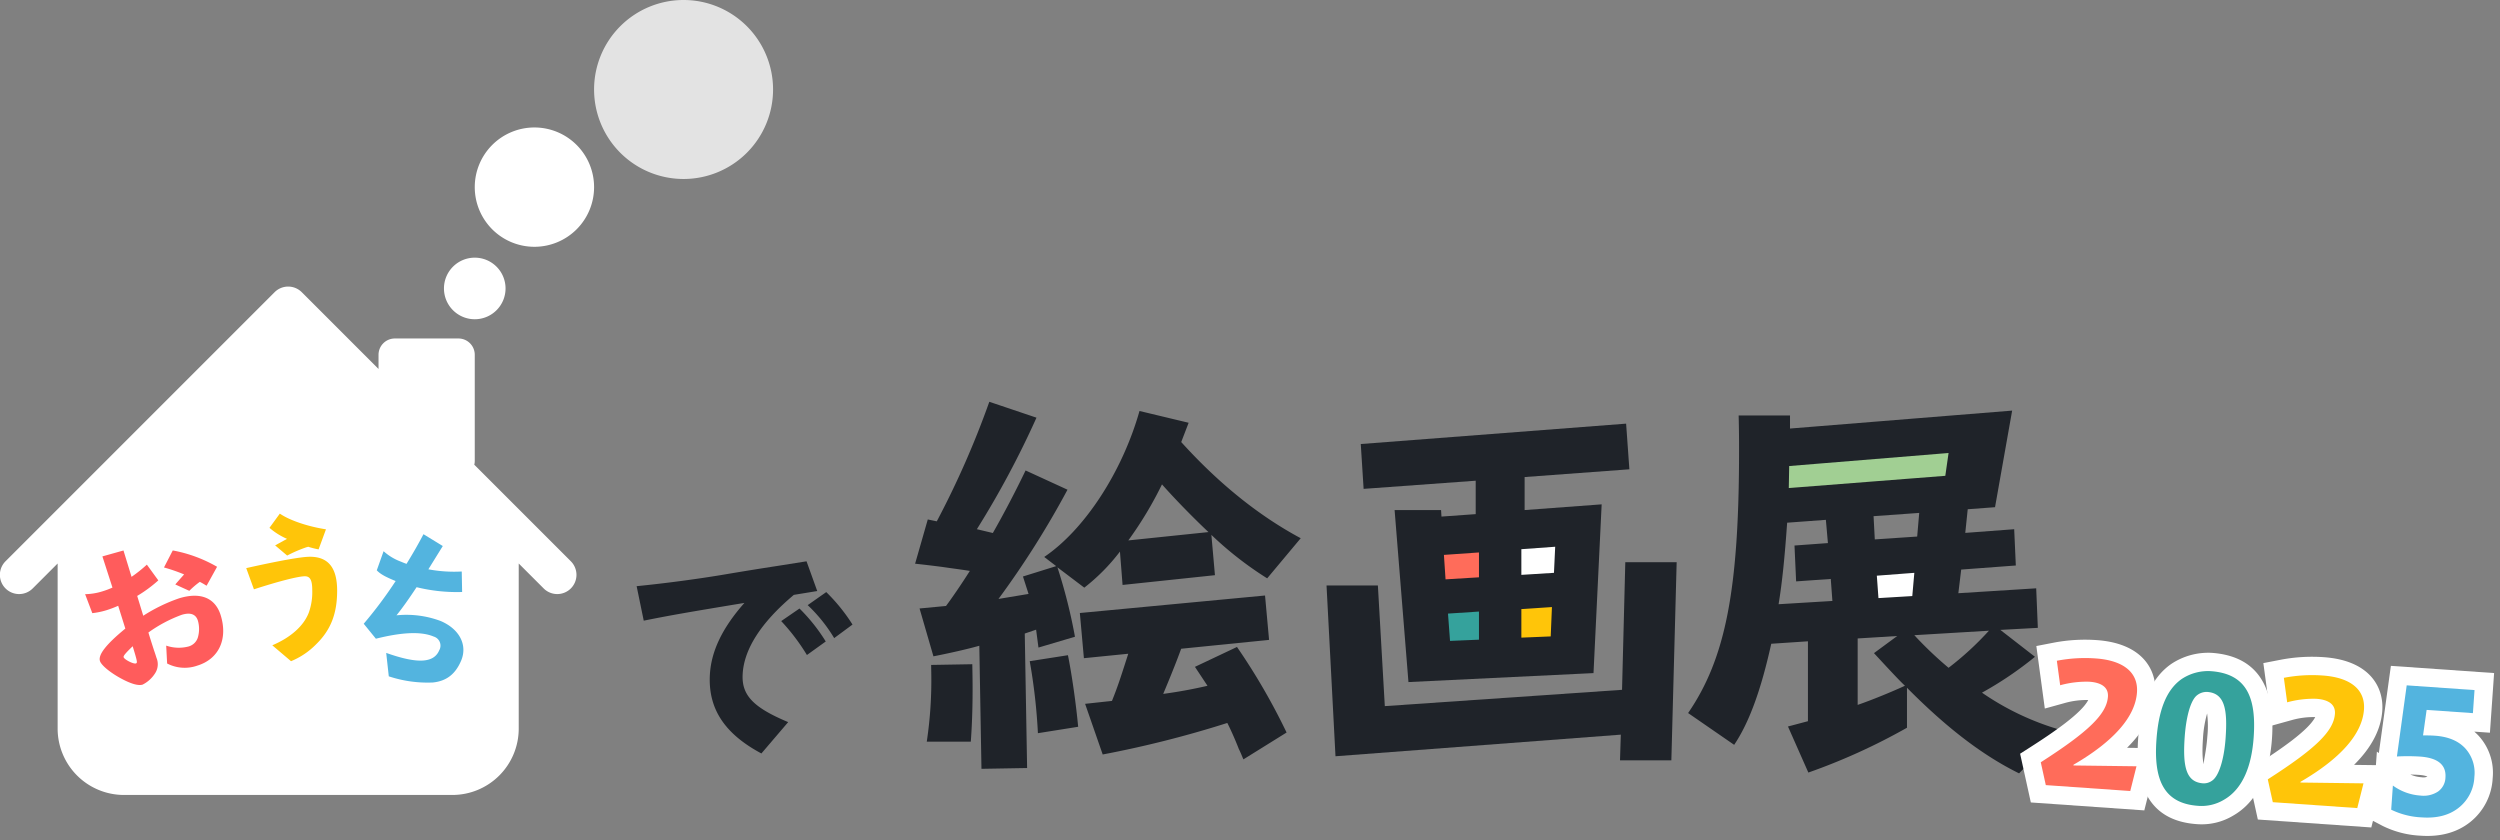
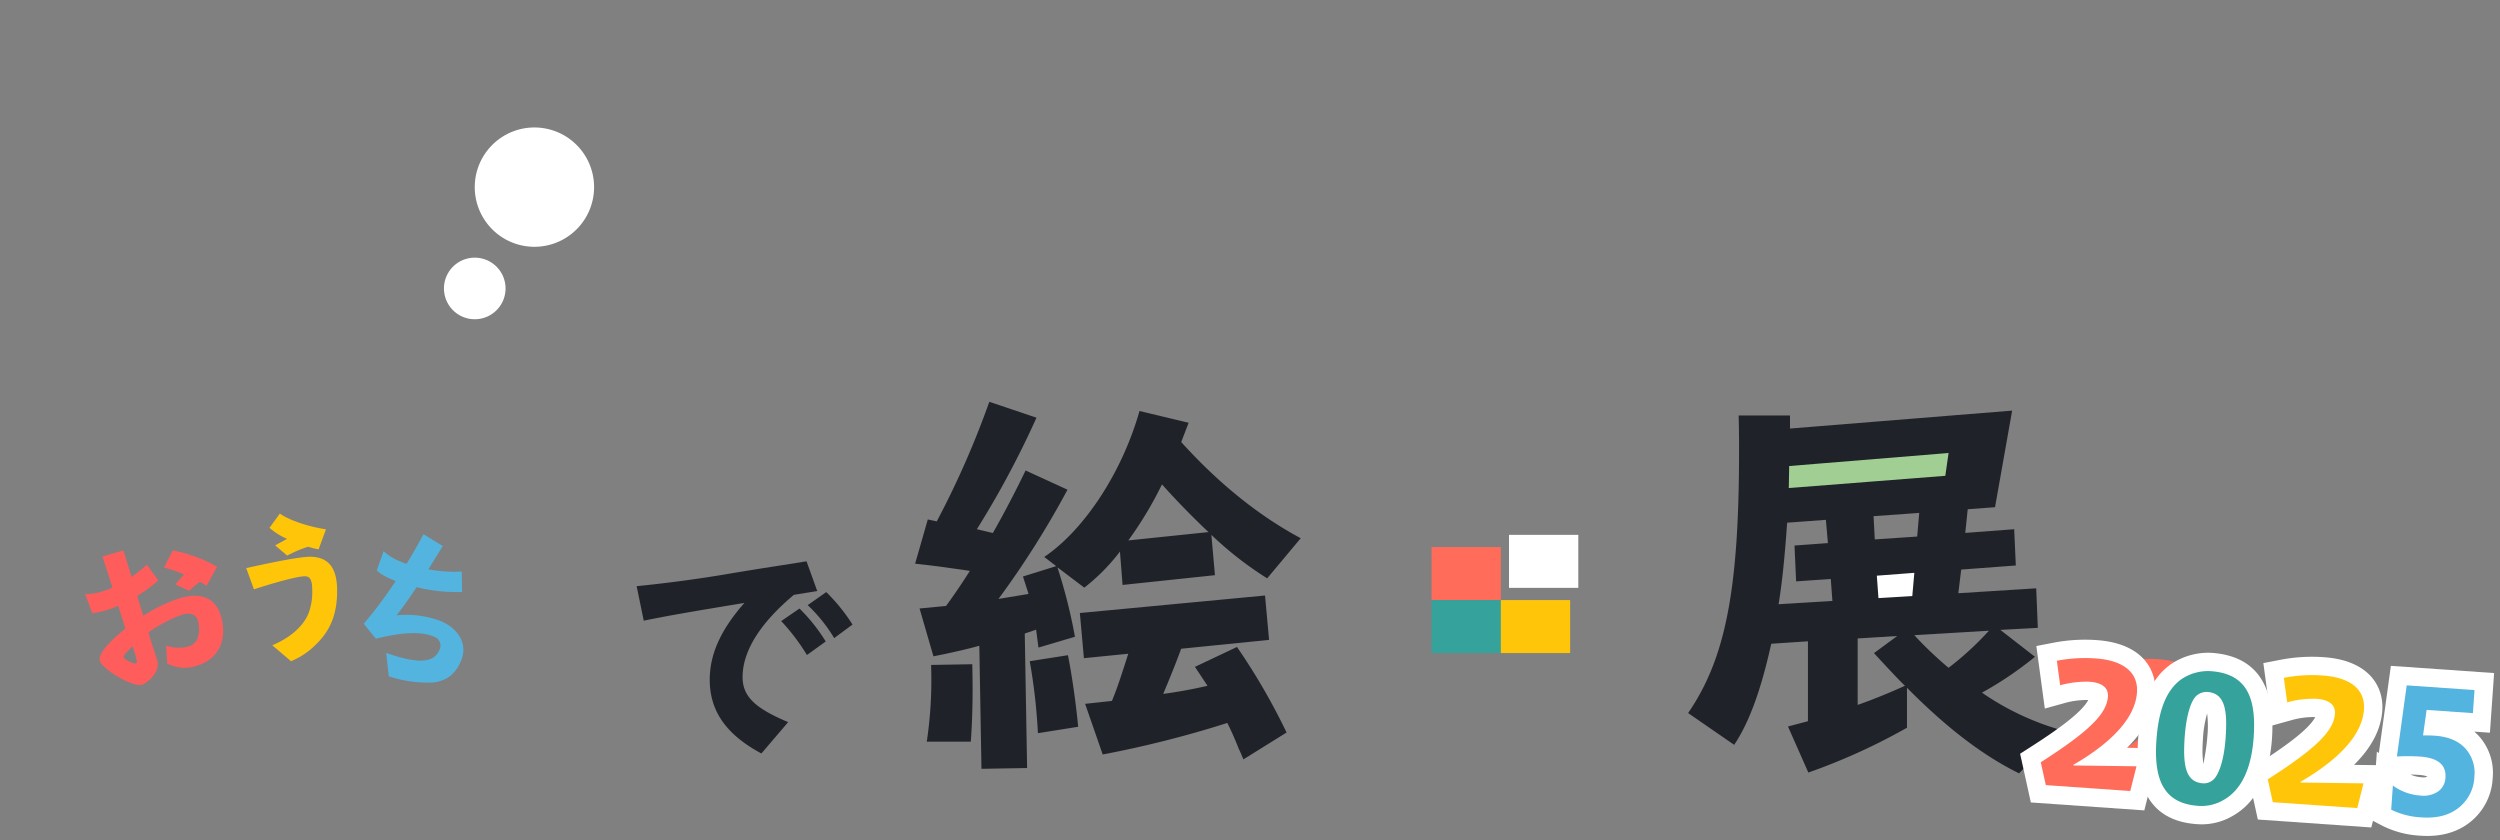
<svg xmlns="http://www.w3.org/2000/svg" width="613.337" height="206.186" viewBox="0 0 613.337 206.186">
  <rect x="0" y="0" width="613.337" height="206.186" fill="#808080" stroke="none" />
  <g transform="translate(-2444 -1829)">
    <g transform="translate(2443.999 1899.307)">
-       <path d="M30.411,124.726a16.288,16.288,0,0,1-16.27-16.27V67.938L8.047,74.033a4.713,4.713,0,1,1-6.665-6.665l14.14-14.14L67.369,1.38a4.714,4.714,0,0,1,6.665,0L92.868,20.214V16.736a4,4,0,0,1,4-4h15.608a4,4,0,0,1,4,4V42.731a4.01,4.01,0,0,1-.119.972l9.524,9.524,14.141,14.14h0a4.713,4.713,0,1,1-6.665,6.665l-6.094-6.094v40.517a16.29,16.29,0,0,1-16.252,16.27Z" fill="#fff" />
-     </g>
+       </g>
    <path d="M19.844-2.255A9.327,9.327,0,0,0,26.773.41c5.494,0,9.1-3.977,9.1-10.086,0-4.51-3.034-7.011-8.528-7.011a40.5,40.5,0,0,0-9.676,1.517v-5.084a32.839,32.839,0,0,0,6.068-2.132L22.181-26.9a34.682,34.682,0,0,1-4.469,1.763V-31.9l-5.371-.123.123,8.036a20.138,20.138,0,0,1-2.542.164A15.044,15.044,0,0,1,5.576-24.4L5.9-19.434a18.973,18.973,0,0,0,3.485.328,27.708,27.708,0,0,0,3.116-.2l.041,5.863C6.888-11.111,4.264-9.266,4.264-7.667c0,1.107,1.6,3.526,3.813,5.74,1.886,1.886,3.4,2.87,4.51,2.87A7.751,7.751,0,0,0,16.318-.82a4.056,4.056,0,0,0,1.435-3.526c0-.246,0-.984-.041-1.968-.041-2.46-.041-3.28-.041-4.551a33.766,33.766,0,0,1,9.1-1.763c2.214,0,3.362.861,3.362,2.542a7.413,7.413,0,0,1-1.271,4.018,3.31,3.31,0,0,1-2.87,1.353,9.444,9.444,0,0,1-5.084-1.8ZM13-8.774c0,3.977-.041,4.264-.492,4.264-.615,0-2.419-1.722-2.419-2.337C10.086-7.175,10.742-7.626,13-8.774ZM38.5-21.361a34.025,34.025,0,0,0-9.225-7.011l-3.28,3.362a41.361,41.361,0,0,1,4.223,3.075c-.861.533-2.091,1.271-2.788,1.722l2.829,2.5a20.77,20.77,0,0,1,3.116-1.353c.246.246.533.533.9.943a6.016,6.016,0,0,0,.41.451Z" transform="translate(2466.684 1999.736) rotate(-17)" fill="#ff5c5c" />
    <path d="M27.921-29.561c-4.51-.7-8.938-2.214-11.316-3.854L14.063-29.93a16.642,16.642,0,0,0,4.3,2.706l-2.911,1.6,2.952,2.5a32.611,32.611,0,0,1,4.756-2.05l.205-.041.164-.082a19.879,19.879,0,0,0,2.583.656ZM10.25-14.842c6.191-2.009,10.906-3.2,12.505-3.2,1.271,0,1.8.943,1.8,3.362a15.067,15.067,0,0,1-.82,5.494c-1.23,3.28-4.428,6.15-8.979,8.077l4.592,3.9a18.387,18.387,0,0,0,6.191-4.182c3.567-3.485,5.125-7.5,5.125-13.12s-2.173-8.323-6.683-8.323c-2.132,0-7.749,1.025-15.621,2.788Z" transform="translate(2496.049 1988.423)" fill="#ffc509" />
    <path d="M19.434,2.091A30.192,30.192,0,0,0,29.971-.738c2.911-1.6,4.3-4.018,4.3-7.626,0-4.182-3.4-7.011-8.446-7.011a23.982,23.982,0,0,0-10.5,2.952c.574-1.968,1.23-4.92,1.845-8.282a41.316,41.316,0,0,0,10.742-3.28l-2.05-4.592a34.06,34.06,0,0,1-7.749,2.706l1.025-6.642-5.494-.82c-.2,2.542-.533,5.33-.984,8.323-.656.041-1.025.041-1.517.041a13.086,13.086,0,0,1-4.879-.7L6.56-20.7c1.107.492,2.5.656,5.289.615A104.312,104.312,0,0,1,8.733-7.38l4.182,2.214c5.371-4.059,9.594-6.027,12.833-6.027a2.317,2.317,0,0,1,1.922.661,2.317,2.317,0,0,1,.661,1.922c0,3.4-3.608,5.166-11.726,5.658Z" transform="translate(2522.311 1985.409) rotate(23)" fill="#53b4df" />
    <path d="M41.28-29.64a50.292,50.292,0,0,1,6.6,8.1l4.5-3.48a43.169,43.169,0,0,0-6.72-7.86Zm6.36-4.14a37.994,37.994,0,0,1,6.78,7.86L58.8-29.4a43.874,43.874,0,0,0-6.72-7.74ZM43.86-4.92c-8.58-3.24-11.58-6.12-11.58-11.1,0-6.24,3.96-13.02,11.88-20.16l5.7-1.14-2.88-7.2L39.9-43.14c-4.44.84-8.94,1.74-13.62,2.7-5.94,1.2-13.62,2.52-20.76,3.48l2.04,8.4c6.3-1.5,10.26-2.34,24.54-5.22-5.34,6.48-7.86,12.42-7.86,18.36C24.24-7.32,28.5-1.44,37.56,3Z" transform="matrix(0.999, 0.035, -0.035, 0.999, 2593.38, 2009.539)" fill="#1f2329" />
    <path d="M0,0H53V11H0Z" transform="translate(2876.751 1939.22)" fill="#a1cf93" />
    <path d="M0,0H15V11H0Z" transform="translate(2903.751 1965.22)" fill="#fff" />
    <path d="M96-2.8A66,66,0,0,1,76.5-12a87.054,87.054,0,0,0,13-8.8L81-27.4l9.2-.5-.4-9.7L70.7-36.4l.7-5.8,13.4-1-.4-8.9-12,.9L73-57l6.7-.5,4.2-23.7L29.4-76.8V-80H16.8c.1,4.1.1,6,.1,8.6,0,34.1-3.3,51-12.5,64.4L15.7.8c3.7-5.5,6.6-13.5,9.1-24.8l9-.6V-5L28.9-3.7l5,11.3a150.214,150.214,0,0,0,24.2-11v-9.8c9.8,9.9,18.6,16.6,27.5,21ZM50-21.7c3.6,3.9,6.3,6.8,7.6,8-3,1.4-8.1,3.5-11.6,4.7V-25.3l9.7-.6Zm28.2-5.5a74.45,74.45,0,0,1-9.9,9.1,91.673,91.673,0,0,1-8.4-8ZM30.5-48.1l.4,8.8,8.5-.6.4,5.4-13.2.8c.9-5.5,1.5-11.5,2.1-20l9.5-.7.5,5.7ZM51.1-35.2l-.4-5.5,9.2-.7-.5,5.7Zm-.9-14.4-.3-5.7,11.2-.8-.5,5.8ZM68.3-70.8l-.8,5.6-38.4,3,.1-5.4Z" transform="translate(2853.751 2010.935)" fill="#1f2329" />
    <path d="M18.3,7H29.5V-26l2.8-.9.5,4.4,9-2.5a130.6,130.6,0,0,0-4-17.1L44.3-37a48.021,48.021,0,0,0,8.9-8.7l.5,8.2,22.7-2-.7-9.9A85.84,85.84,0,0,0,89.2-38.5l8.4-9.7C87.4-53.9,77.8-61.9,68.7-72.3L70.6-77l-12-3.1c-4.5,14.9-14,28.9-24,35.4l2.9,2.3L29.3-40l1.3,4.3-7.4,1.1A221.066,221.066,0,0,0,40.6-61.1L30.4-66c-2.4,4.8-5.5,10.5-8.3,15.2l-3.9-1A226.3,226.3,0,0,0,33.3-78.9L21.8-83A220.977,220.977,0,0,1,8.4-53.9l-2.2-.5L2.9-43.6c3.2.4,5.2.7,6.6.9,2.4.4,3.9.6,6.8,1.1-2.1,3.2-4.6,6.7-6,8.5l-6.5.5L7-20.8c3.9-.7,8.3-1.6,11.3-2.4Zm37-55.4A91.748,91.748,0,0,0,63.8-62C67.3-57.9,72-53,75-50.1ZM93.3-.6A155.627,155.627,0,0,0,81.5-21.8L71.1-17.1l3,4.7c-3.3.7-6.7,1.3-10.9,1.8,2.3-5.2,3.8-8.9,4.6-11l21.6-1.8-.8-10.9L43.1-30.8l.8,11.1,10.9-.9c-2.1,6.2-2.8,8.2-4.2,11.5L44-8.5,48.1,4A261.126,261.126,0,0,0,78.8-3.2c.7,1.4,1.9,4.2,2.7,6.4.7,1.5.7,1.7,1.1,2.6ZM6.4-18.7v1.8A101.721,101.721,0,0,1,5,.1L15.8.3c.5-5.4.7-11.2.7-16.7v-2.3Zm24.2-.5A141.634,141.634,0,0,1,32.3-1.5l9.9-1.4c-.4-5.4-1.3-12.7-2.2-17.6Z" transform="translate(2666.368 2010.94) rotate(-1)" fill="#1f2329" />
-     <path d="M33.4-6.16l-15.444.88v-.176c9.46-6.424,14.3-12.8,14.3-18.788,0-4.884-3.828-7.612-10.692-7.612a36.509,36.509,0,0,0-9.46,1.232l1.232,5.94a24.186,24.186,0,0,1,7.084-1.364c3.124,0,4.8,1.144,4.8,3.344,0,4.268-4.136,8.888-15.312,17.2L11.528,0H32.3Z" transform="translate(2934.406 2020.811) rotate(4)" fill="#ff6c5a" />
+     <path d="M33.4-6.16v-.176c9.46-6.424,14.3-12.8,14.3-18.788,0-4.884-3.828-7.612-10.692-7.612a36.509,36.509,0,0,0-9.46,1.232l1.232,5.94a24.186,24.186,0,0,1,7.084-1.364c3.124,0,4.8,1.144,4.8,3.344,0,4.268-4.136,8.888-15.312,17.2L11.528,0H32.3Z" transform="translate(2934.406 2020.811) rotate(4)" fill="#ff6c5a" />
    <path d="M36.068,4.5H8.162L4.705-7.243,7.223-9.115c5.154-3.833,11.818-9.08,13.228-12.433H20.42a19.524,19.524,0,0,0-5.584,1.107l-4.86,1.719L6.834-33.876l4.111-1.1a41.026,41.026,0,0,1,10.564-1.384c11.257,0,15.248,6.257,15.248,12.112,0,4.6-2.005,9.194-5.982,13.726l8.057-.459Z" transform="translate(2934.406 2020.811) rotate(4)" fill="#fff" />
    <path d="M33.4-6.16l-15.444.88v-.176c9.46-6.424,14.3-12.8,14.3-18.788,0-4.884-3.828-7.612-10.692-7.612a36.509,36.509,0,0,0-9.46,1.232l1.232,5.94a24.186,24.186,0,0,1,7.084-1.364c3.124,0,4.8,1.144,4.8,3.344,0,4.268-4.136,8.888-15.312,17.2L11.528,0H32.3Z" transform="translate(2990.098 2024.999) rotate(4)" fill="#ffc509" />
    <path d="M36.068,4.5H8.162L4.705-7.243,7.223-9.115c5.154-3.833,11.818-9.08,13.228-12.433H20.42a19.524,19.524,0,0,0-5.584,1.107l-4.86,1.719L6.834-33.876l4.111-1.1a41.026,41.026,0,0,1,10.564-1.384c11.257,0,15.248,6.257,15.248,12.112,0,4.6-2.005,9.194-5.982,13.726l8.057-.459Z" transform="translate(2990.098 2024.999) rotate(4)" fill="#fff" />
-     <path d="M2.376-14.608C2.376-4.444,5.544.748,13.728.748a10.665,10.665,0,0,0,6.2-1.936c4.532-3.036,6.2-8.976,6.2-15.8,0-9.812-2.816-15.444-11.66-15.444a11.7,11.7,0,0,0-6.952,2.42C3.7-26.928,2.376-21.428,2.376-14.608ZM9.24-15.8c0-4.664.7-8.668,2.068-10.252a3.748,3.748,0,0,1,2.684-1.232c4.356,0,5.28,4.048,5.28,10.956,0,5.324-1.012,9.5-2.6,10.692a3.45,3.45,0,0,1-2.112.792C10.472-4.84,9.24-8.272,9.24-15.8Z" transform="translate(2969.656 2024.999) rotate(4)" fill="#35a29c" />
    <path d="M13.8,5.248h-.1c-10.488,0-15.822-6.68-15.822-19.856,0-9.016,2.228-15.2,6.811-18.9a16.379,16.379,0,0,1,9.713-3.42c10.79,0,16.227,6.71,16.227,19.944,0,9.322-2.757,15.9-8.2,19.539A15.006,15.006,0,0,1,13.8,5.248Zm.53-27.263a27.438,27.438,0,0,0-.59,6.214c0,3.988.391,5.63.644,6.274-.131-.877.388-3.22.388-6.8A25.538,25.538,0,0,0,14.33-22.014Z" transform="translate(2969.656 2024.999) rotate(4)" fill="#fff" />
    <path d="M33.4-6.16l-15.444.88v-.176c9.46-6.424,14.3-12.8,14.3-18.788,0-4.884-3.828-7.612-10.692-7.612a36.509,36.509,0,0,0-9.46,1.232l1.232,5.94a24.186,24.186,0,0,1,7.084-1.364c3.124,0,4.8,1.144,4.8,3.344,0,4.268-4.136,8.888-15.312,17.2L11.528,0H32.3Z" transform="translate(2934.406 2020.811) rotate(4)" fill="#ff6c5a" />
    <path d="M33.4-6.16l-15.444.88v-.176c9.46-6.424,14.3-12.8,14.3-18.788,0-4.884-3.828-7.612-10.692-7.612a36.509,36.509,0,0,0-9.46,1.232l1.232,5.94a24.186,24.186,0,0,1,7.084-1.364c3.124,0,4.8,1.144,4.8,3.344,0,4.268-4.136,8.888-15.312,17.2L11.528,0H32.3Z" transform="translate(2990.098 2024.999) rotate(4)" fill="#ffc509" />
    <path d="M2.376-14.608C2.376-4.444,5.544.748,13.728.748a10.665,10.665,0,0,0,6.2-1.936c4.532-3.036,6.2-8.976,6.2-15.8,0-9.812-2.816-15.444-11.66-15.444a11.7,11.7,0,0,0-6.952,2.42C3.7-26.928,2.376-21.428,2.376-14.608ZM9.24-15.8c0-4.664.7-8.668,2.068-10.252a3.748,3.748,0,0,1,2.684-1.232c4.356,0,5.28,4.048,5.28,10.956,0,5.324-1.012,9.5-2.6,10.692a3.45,3.45,0,0,1-2.112.792C10.472-4.84,9.24-8.272,9.24-15.8Z" transform="translate(2969.656 2024.999) rotate(4)" fill="#35a29c" />
    <path d="M0,0H17V13H0Z" transform="translate(2795.213 1963.22)" fill="#ff6c5a" />
    <path d="M0,0H17V13H0Z" transform="translate(2814.213 1960.22)" fill="#fff" />
    <path d="M0,0H17V13H0Z" transform="translate(2795.213 1976.22)" fill="#35a29c" />
    <path d="M0,0H17V13H0Z" transform="translate(2812.213 1976.22)" fill="#ffc509" />
-     <path d="M78.8,4.6H91.4L92.7-44H80.1l-.8,31.3-58.2,4L19.4-38.3H6.8L9,3.6,79-1.7ZM26.9-14.6l45.4-2.2,2-41.4L55.4-56.8v-8.1l25.7-1.9L80.3-78,15.2-73l.7,11,27.5-2v8.2l-8.4.6-.1-1.6H23.5ZM37.1-24.7l-.5-6.7,7.6-.5V-25Zm17.5-.8v-7l7.5-.5-.3,7.2ZM36-39.8l-.4-6,8.6-.6v6.1Zm26.9-8-.3,6.4-8,.5v-6.3Z" transform="translate(2762.643 2010.935)" fill="#1f2329" />
    <path d="M7.554,0A7.554,7.554,0,1,1,0,7.554,7.554,7.554,0,0,1,7.554,0Z" transform="translate(2552.92 1892.213)" fill="#fff" />
    <path d="M14.637,0A14.637,14.637,0,1,1,0,14.637,14.637,14.637,0,0,1,14.637,0Z" transform="translate(2560.475 1860.273)" fill="#fff" />
-     <path d="M21.955,0A21.955,21.955,0,1,1,0,21.955,21.955,21.955,0,0,1,21.955,0Z" transform="translate(2589.749 1829)" fill="#fff" opacity="0.78" />
    <path d="M3.12-.813V-6.746A12.952,12.952,0,0,0,10-4.768a6.46,6.46,0,0,0,4.3-1.307,4.4,4.4,0,0,0,1.549-3.549q0-4.68-6.614-4.68a48.974,48.974,0,0,0-5.625.374L4.79-31.509H21.467v5.669H10.085l-.439,6.306q1.692-.132,2.922-.132,4.856,0,7.6,2.549a8.9,8.9,0,0,1,2.747,6.855,10.119,10.119,0,0,1-3.274,7.789Q16.37.549,10.767.549A19,19,0,0,1,3.12-.813Z" transform="translate(3027.474 2028.237) rotate(4)" fill="#53b4df" />
    <path d="M10.767,5.049A23.492,23.492,0,0,1,1.309,3.306L-1.38,2.124v-16.9l.509.312L.584-36.009H25.967V-21.34H22.118a13.091,13.091,0,0,1,1.114.925,13.438,13.438,0,0,1,4.186,10.154A14.686,14.686,0,0,1,22.7.835C19.665,3.631,15.652,5.049,10.767,5.049ZM7.219-9.741A8.233,8.233,0,0,0,10-9.268a2.435,2.435,0,0,0,1.393-.246c.2.053-.353-.29-2.162-.29Q8.285-9.8,7.219-9.741Z" transform="translate(3027.474 2028.237) rotate(4)" fill="#fff" />
    <path d="M3.12-.813V-6.746A12.952,12.952,0,0,0,10-4.768a6.46,6.46,0,0,0,4.3-1.307,4.4,4.4,0,0,0,1.549-3.549q0-4.68-6.614-4.68a48.974,48.974,0,0,0-5.625.374L4.79-31.509H21.467v5.669H10.085l-.439,6.306q1.692-.132,2.922-.132,4.856,0,7.6,2.549a8.9,8.9,0,0,1,2.747,6.855,10.119,10.119,0,0,1-3.274,7.789Q16.37.549,10.767.549A19,19,0,0,1,3.12-.813Z" transform="translate(3027.474 2028.237) rotate(4)" fill="#53b4df" />
  </g>
</svg>